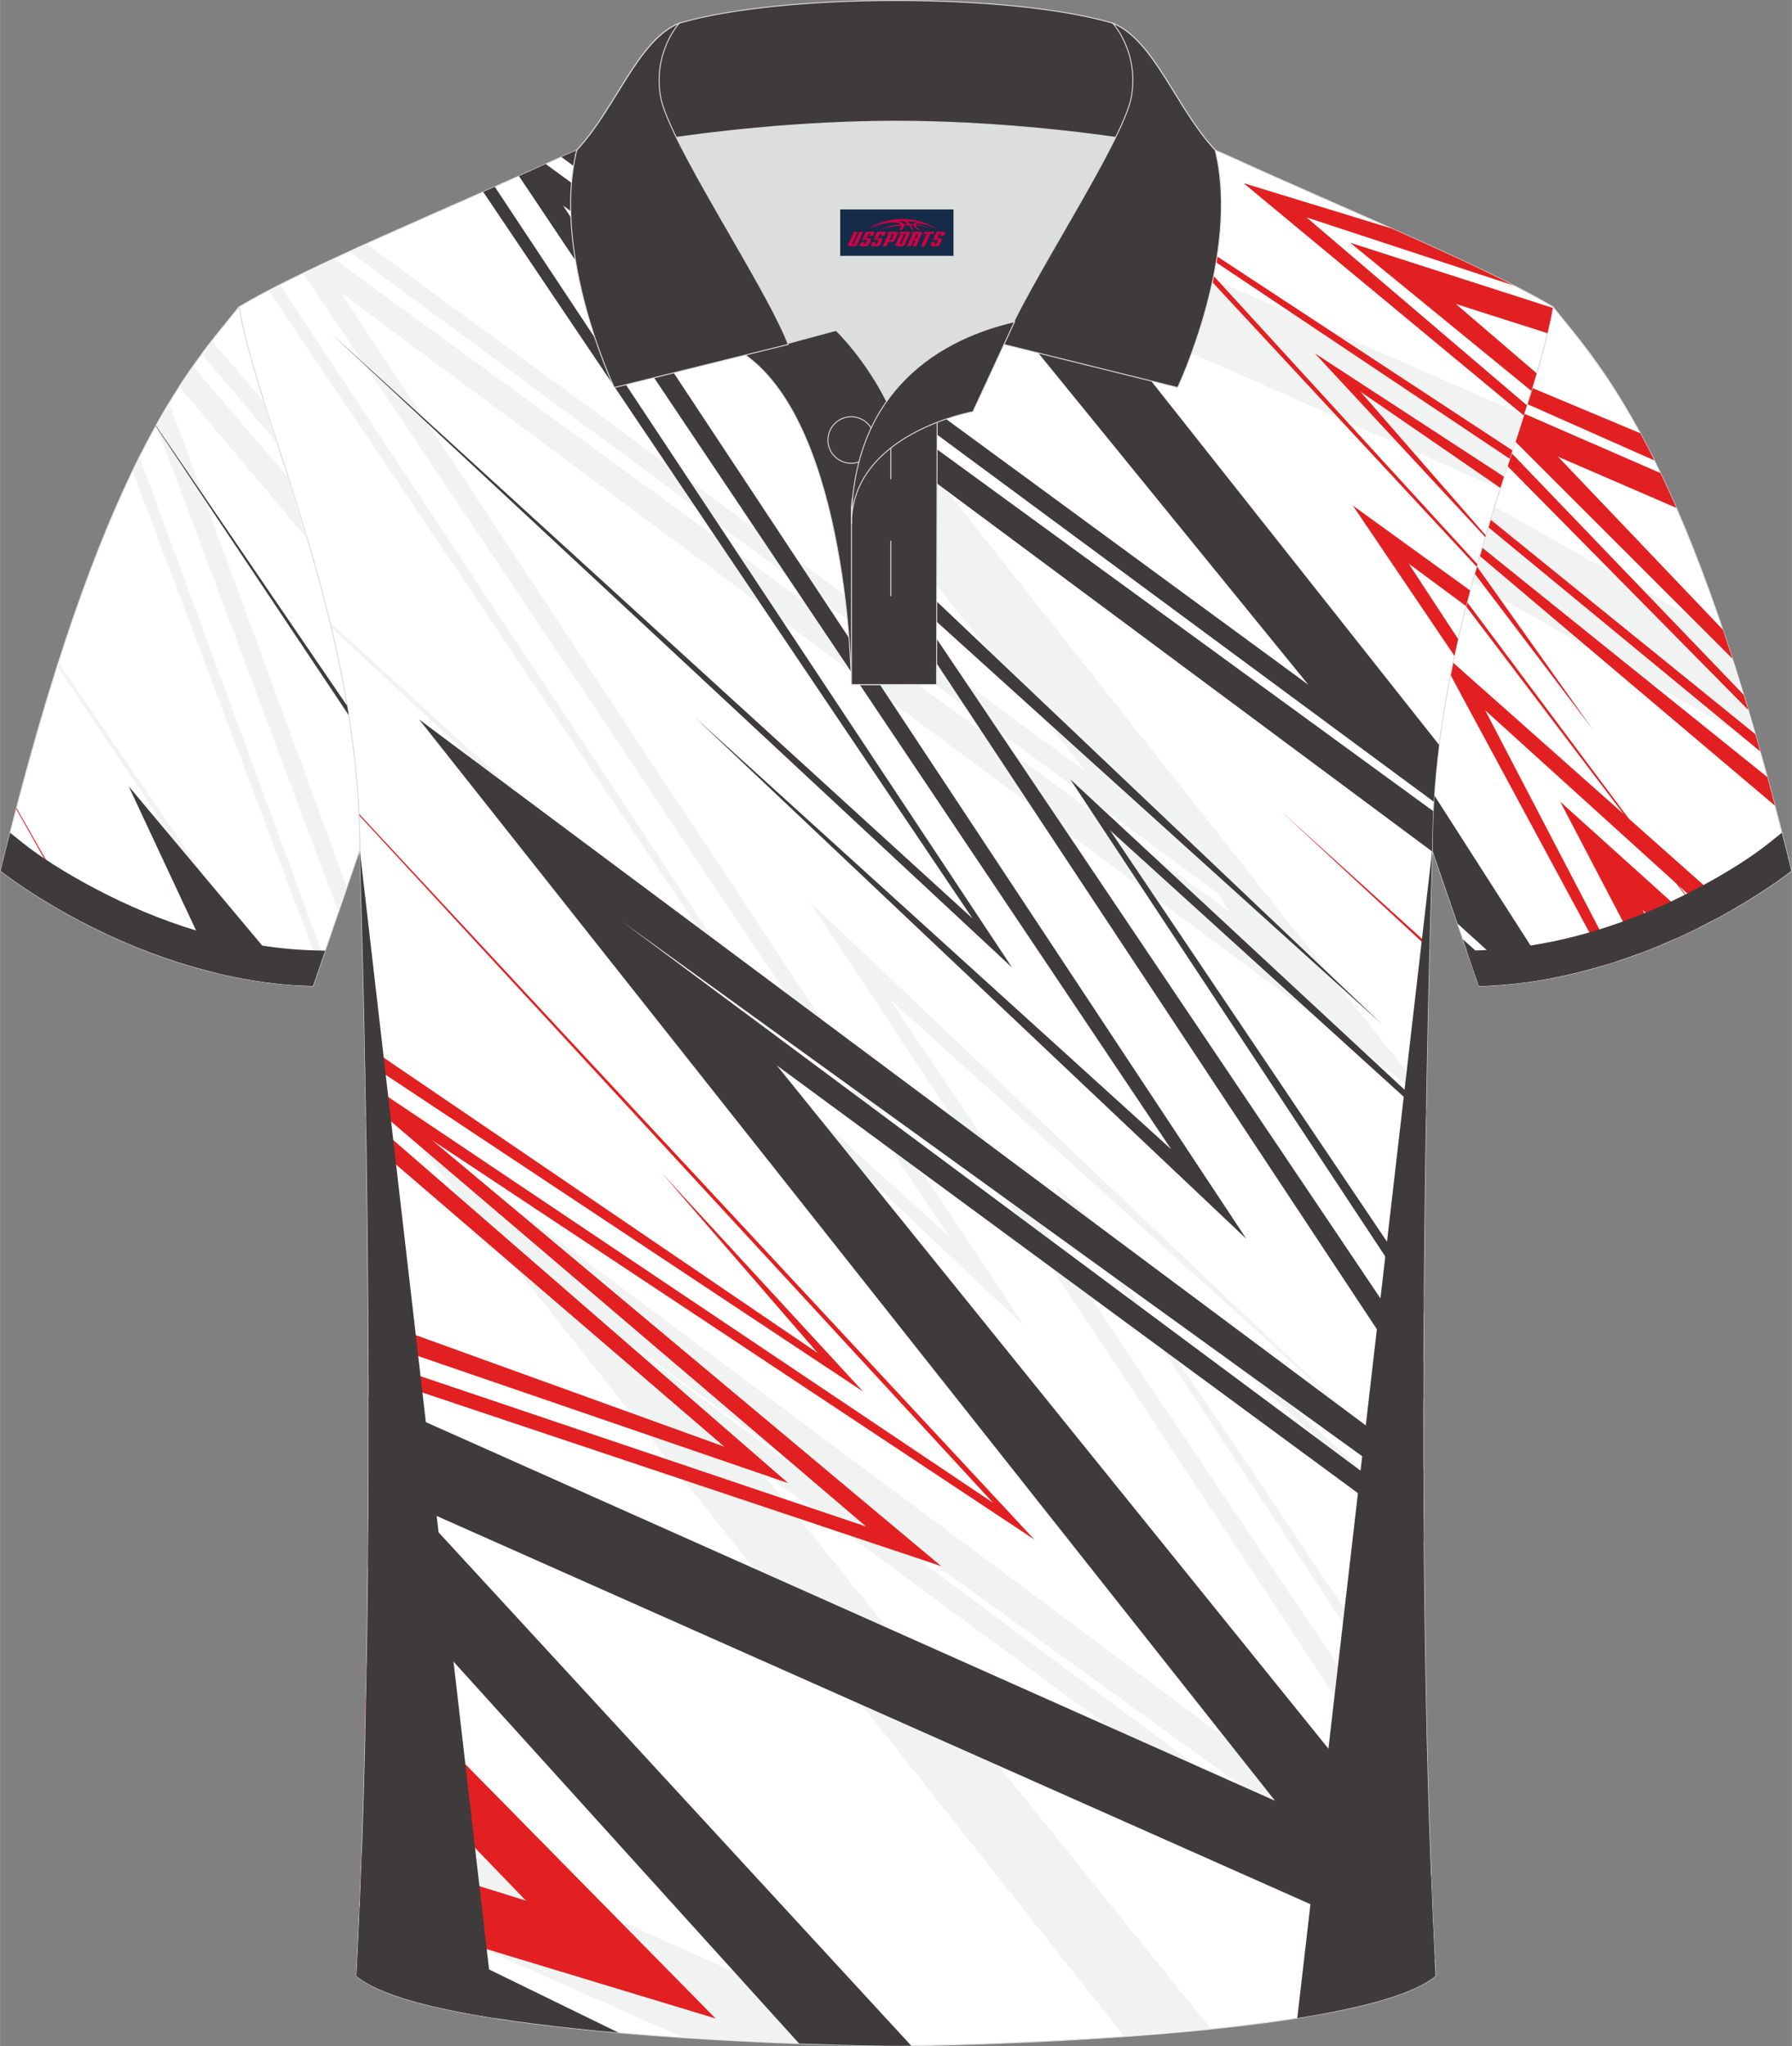
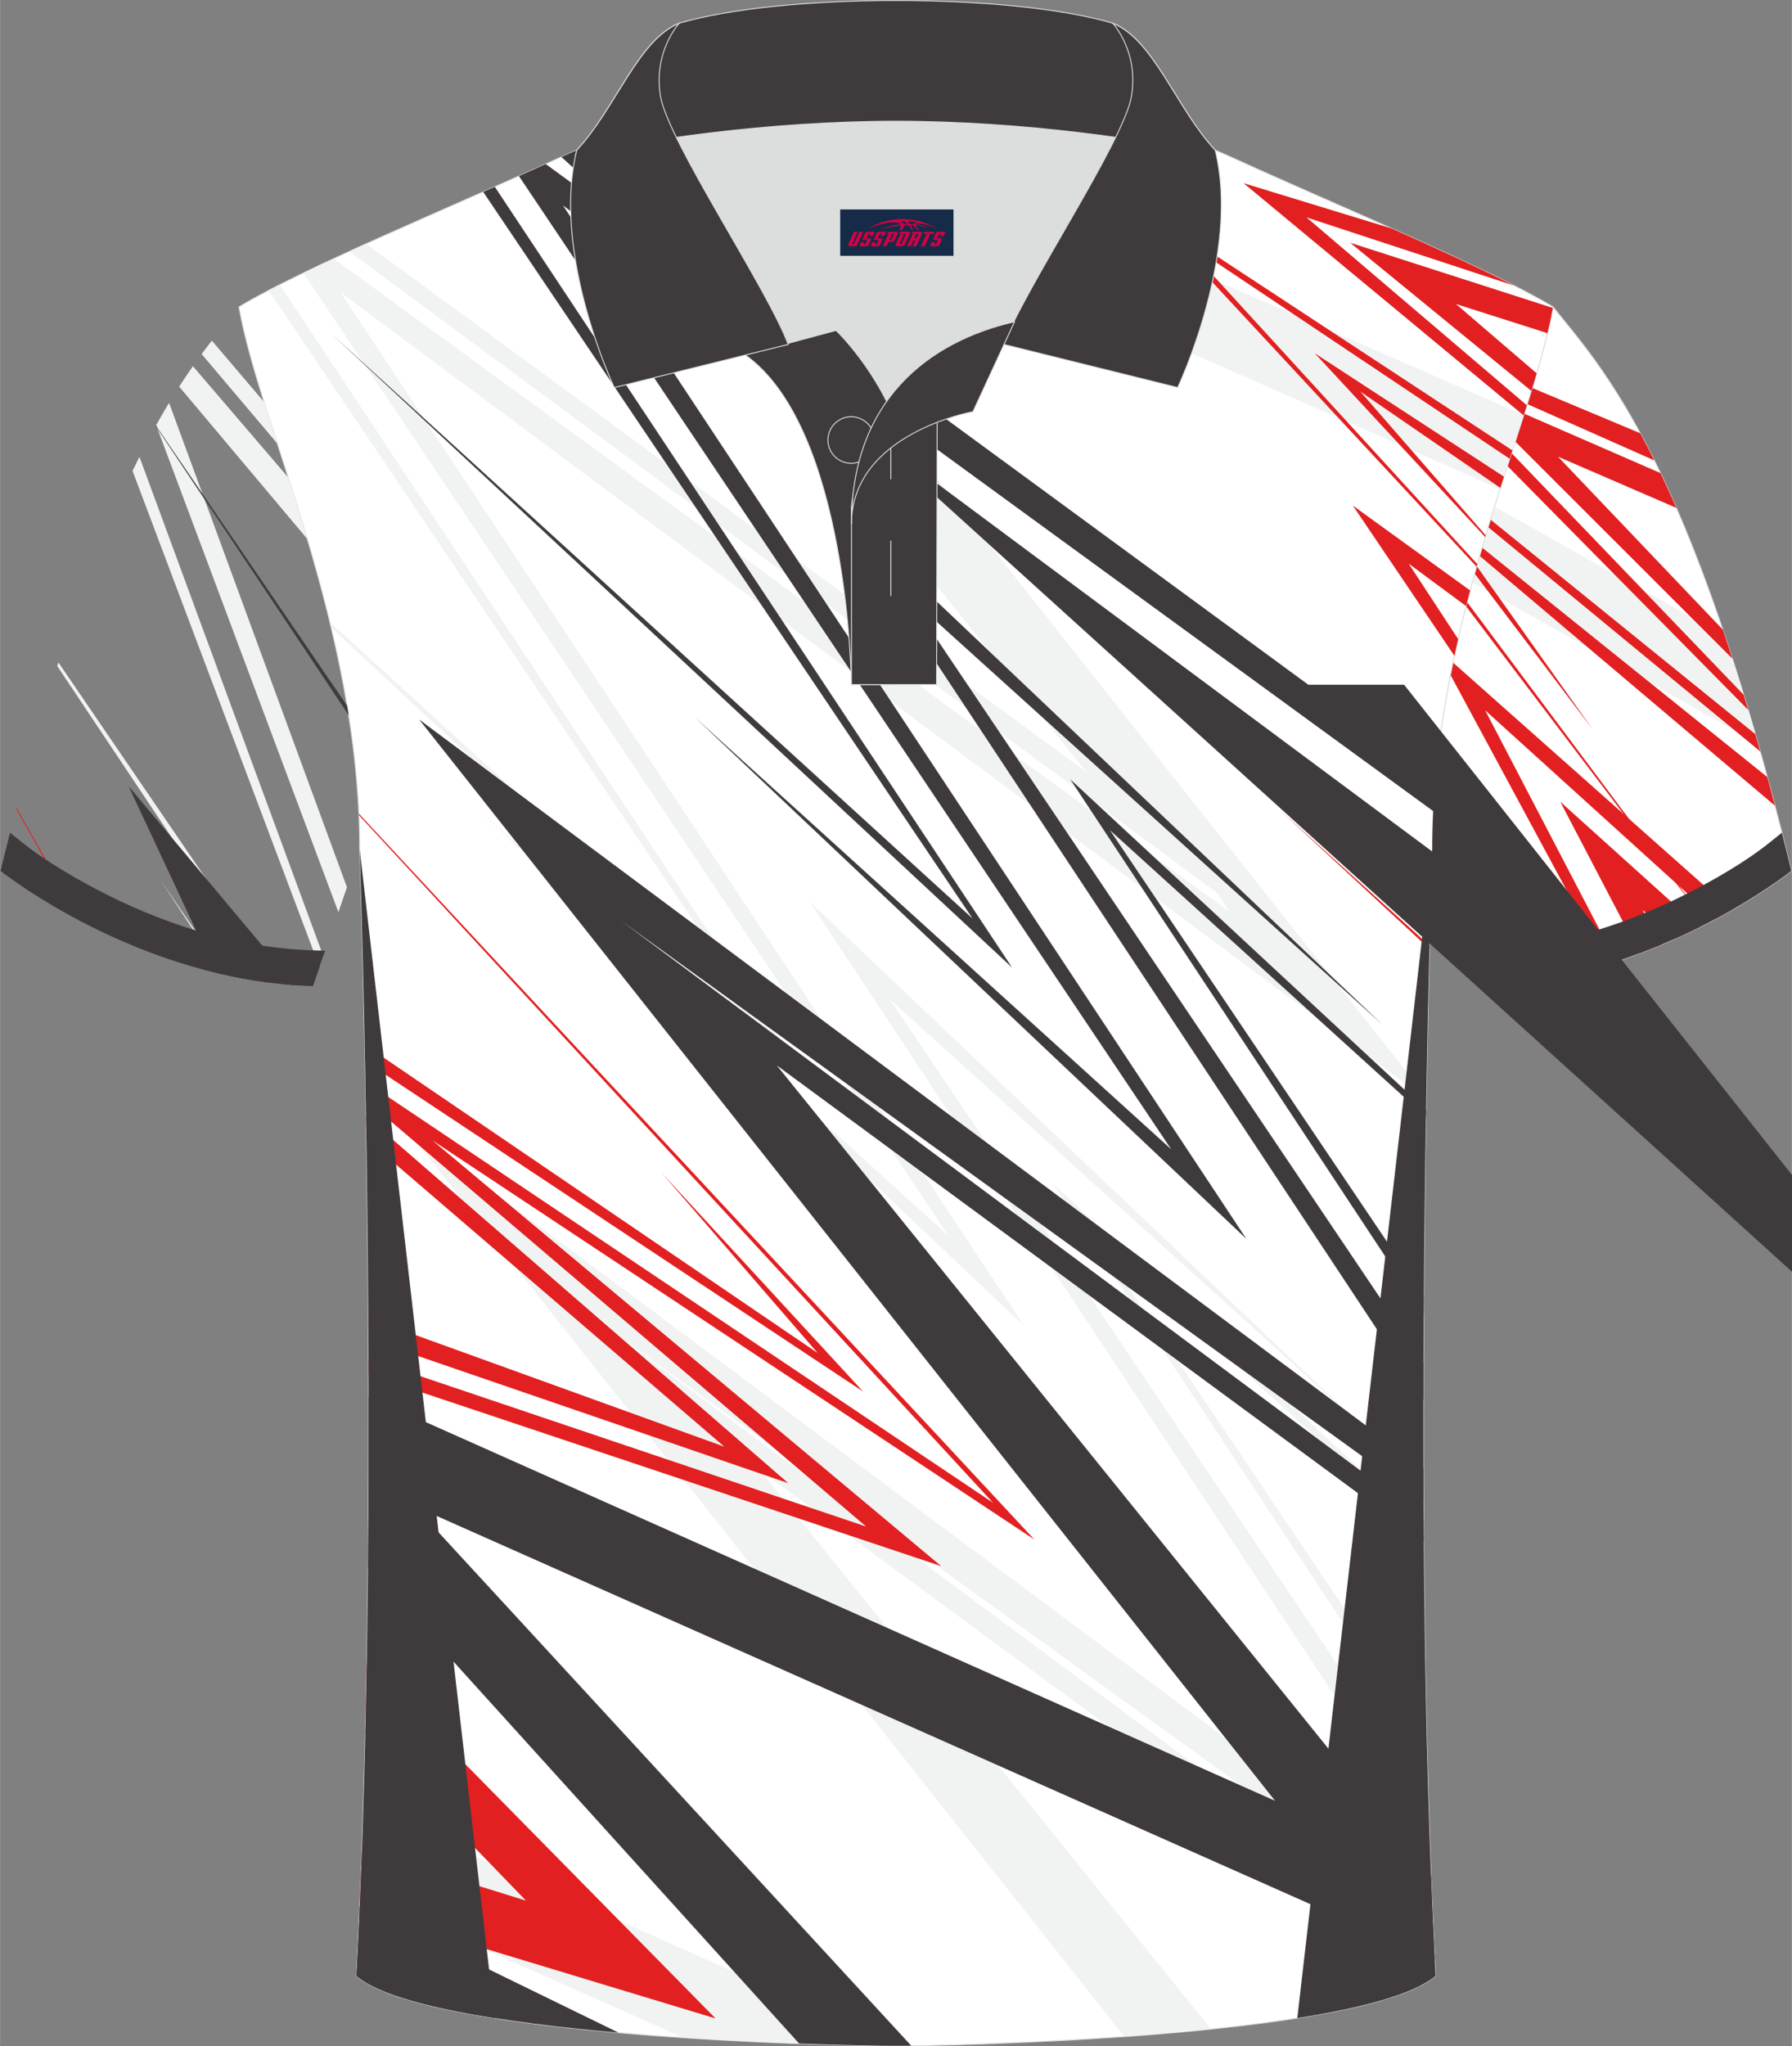
<svg xmlns="http://www.w3.org/2000/svg" version="1.1" id="图层_1" x="0px" y="0px" width="379.8px" height="433.5px" viewBox="0 0 379.58 433.29" enable-background="new 0 0 379.58 433.29" xml:space="preserve">
  <rect x="0" y="0" width="379.58" height="433.29" fill="#808080" stroke="none" />
  <g>
    <path fill-rule="evenodd" clip-rule="evenodd" fill="#FFFFFF" stroke="#DCDDDD" stroke-width="0.2" stroke-miterlimit="22.926" d="   M328.97,64.99c10.24,12.8,29.35,32.41,50.5,119.4c0,0-29.18,23.37-66.19,24.39c0,0-7.16-20.81-9.9-28.83l0,0   C303.39,132.18,324.69,89.74,328.97,64.99z" />
    <g>
      <g>
        <path fill-rule="evenodd" clip-rule="evenodd" fill="#F1F3F2" d="M311.87,123.32l60.55,34.18c-2.38-8.39-4.72-15.97-7.02-22.83     l-48.82-27.41C314.98,112.4,313.38,117.76,311.87,123.32z" />
        <path fill-rule="evenodd" clip-rule="evenodd" fill="#3F3B3C" d="M308.74,195.56l7.24,6.56l2.17,4.17l-8.27-7.39l3.4,9.88     c5.3-0.15,10.43-0.75,15.35-1.68l-24.84-38.75c-0.26,3.83-0.41,7.7-0.41,11.6l0,0C304.63,183.57,306.77,189.81,308.74,195.56z" />
        <path fill-rule="evenodd" clip-rule="evenodd" fill="#E22021" d="M347.45,91.73l-22.87-9.58c-0.34,1.12-0.69,2.25-1.06,3.41     l26.91,11.93C349.42,95.44,348.43,93.53,347.45,91.73L347.45,91.73z M319.31,98.67l0.88-2.73l49.18,51.19     c0.32,1.05,0.64,2.12,0.96,3.2L319.31,98.67L319.31,98.67z M351.74,100.17c1.1,2.31,2.22,4.76,3.37,7.38L330.03,96.7l34.93,36.64     c0.67,1.99,1.35,4.03,2.03,6.14l-46.01-45.97c0.65-2.02,1.29-3.99,1.9-5.91L351.74,100.17z" />
        <path fill-rule="evenodd" clip-rule="evenodd" fill="#E22021" d="M361.52,195.56l-50.98-67.19l0.23-0.89l50.83,68.04     L361.52,195.56L361.52,195.56z M315.73,110.02l-0.49,1.6l57.63,47.49c-0.35-1.24-0.7-2.46-1.04-3.66L315.73,110.02z" />
        <path fill-rule="evenodd" clip-rule="evenodd" fill="#E22021" d="M337.42,154.51l-25.04-33.05c0.15-0.53,0.29-1.05,0.44-1.58     L337.42,154.51L337.42,154.51z M313.95,115.95c-0.17,0.59-0.34,1.17-0.51,1.76l62.55,52.89c-0.54-2.06-1.08-4.08-1.62-6.06     L313.95,115.95z" />
        <path fill-rule="evenodd" clip-rule="evenodd" fill="#E22021" d="M340.33,204.21l-33.08-61.3c0.17-0.88,0.35-1.75,0.53-2.62     l59.04,52.39c-1.09,0.62-2.23,1.25-3.44,1.9L314.6,150.4l27.74,53.18C341.67,203.79,341,204,340.33,204.21z" />
        <path fill-rule="evenodd" clip-rule="evenodd" fill="#E22021" d="M330.51,169.76L360,196.33c-1.67,0.83-3.43,1.67-5.28,2.49     l-6.79-6.17l3.98,7.38c-1.49,0.62-3.03,1.23-4.62,1.82L330.51,169.76z" />
      </g>
      <g>
        <path fill-rule="evenodd" clip-rule="evenodd" fill="#3F3B3C" d="M374.74,178.49c-5.21,4.16-12.23,8.17-18.15,11.12     c-13.47,6.71-28.41,11.2-43.52,11.62l-2.37,0.07l2.57,7.49c37.01-1.02,66.19-24.39,66.19-24.39c-0.67-2.76-1.34-5.45-2.01-8.08     L374.74,178.49z" />
      </g>
    </g>
    <path fill-rule="evenodd" clip-rule="evenodd" fill="#FFFFFF" stroke="#DCDDDD" stroke-width="0.2" stroke-miterlimit="22.926" d="   M76.19,179.96c0,0,4.68,137.1-0.7,238.43c15.59,13.14,104.58,14.83,114.3,14.8c9.72,0.03,98.71-1.67,114.3-14.82   c-5.38-101.32-0.7-238.43-0.7-238.43c0-47.77,21.3-90.22,25.58-114.96c-13.68-8.25-45.42-21.31-67.36-31.33   c-5.84-2.66-10.73-4.57-15.08-5.94L133.01,27.7c-4.32,1.37-9.2,3.29-15.05,5.95C96.02,43.67,64.27,56.74,50.61,64.99   C54.89,89.74,76.19,132.18,76.19,179.96z" />
    <g>
      <g>
        <path fill-rule="evenodd" clip-rule="evenodd" fill="#F1F3F2" d="M289.17,302.58L171.42,190.83l131.43,198.7     c-0.1-2.8-0.19-5.62-0.27-8.45L188.53,211.65L289.17,302.58L289.17,302.58z M303.26,400.57c0.09,2.31,0.19,4.6,0.3,6.88     L127.78,280.51L303.74,411.3c0.08,1.75,0.17,3.49,0.26,5.21l-143.12-105.3l95.65,118.43c-6.09,0.63-12.3,1.15-18.38,1.58     L85.12,237.97L303.26,400.57L303.26,400.57z M190.7,433.19c-0.35,0-0.67,0-0.92,0c-4.22,0.01-23.42-0.3-45.06-1.74l-60.63-26.92     l21.04,22.84c-13.73-2.14-24.99-5.05-29.66-8.98c0.61-11.58,1.1-23.63,1.47-35.89L190.7,433.19L190.7,433.19z M302.19,366.43     c0.03,1.39,0.06,2.78,0.1,4.17l-79.25-119.98l78.53,72.9l0.01,1.49l-70.11-63.6L302.19,366.43z" />
        <path fill-rule="evenodd" clip-rule="evenodd" fill="#F1F3F2" d="M145.28,27.71l172.47,75.84c1.75-5.51,3.47-10.75,5.04-15.67     L185.06,27.71H145.28L145.28,27.71z M123.82,31.11c3.37-1.4,6.4-2.51,9.19-3.4h7.24l161.89,204.5l-0.01,0.56L72.17,61.95     l144.75,218.8l-116.8-110.43l100.89,91.45L64.24,57.82c2.06-0.99,4.22-2.01,6.46-3.05l189.72,138.26l-2.57-3.93L73.96,53.25     c1.18-0.54,2.38-1.09,3.6-1.64l152.49,111.8L123.82,31.11L123.82,31.11z M56.89,61.49c0.76-0.4,1.55-0.8,2.36-1.21l108.07,163.03     l-97.16-90.42l-0.28-1.15l89.05,81.18L56.89,61.49z" />
-         <path fill-rule="evenodd" clip-rule="evenodd" fill="#3F3B3C" d="M102.34,40.63l103.67,153.86L70.12,70.62l144.27,134.26     L104.8,39.55L102.34,40.63L102.34,40.63z M118.89,33.23c1.26-0.56,2.47-1.09,3.64-1.59l154.6,113.34l-95.5-117.27h20.29     l102.92,130.01c-0.5,3.96-0.88,7.98-1.13,12.04L118.89,33.23L118.89,33.23z M303.6,171.75c-0.13,2.71-0.21,5.45-0.21,8.2     l-0.01,0.35L119.26,43.52l144.75,218.8L147.2,151.9l100.89,91.45L109.91,37.28c1.94-0.86,3.84-1.71,5.67-2.55L303.6,171.75z" />
+         <path fill-rule="evenodd" clip-rule="evenodd" fill="#3F3B3C" d="M102.34,40.63l103.67,153.86L70.12,70.62l144.27,134.26     L104.8,39.55L102.34,40.63L102.34,40.63z M118.89,33.23c1.26-0.56,2.47-1.09,3.64-1.59l154.6,113.34h20.29     l102.92,130.01c-0.5,3.96-0.88,7.98-1.13,12.04L118.89,33.23L118.89,33.23z M303.6,171.75c-0.13,2.71-0.21,5.45-0.21,8.2     l-0.01,0.35L119.26,43.52l144.75,218.8L147.2,151.9l100.89,91.45L109.91,37.28c1.94-0.86,3.84-1.71,5.67-2.55L303.6,171.75z" />
        <path fill-rule="evenodd" clip-rule="evenodd" fill="#E22021" d="M294.74,48.36l-31.33-9.58l59.35,49.19     c0.23-0.72,0.46-1.44,0.68-2.15l-46.69-39.79l43.91,14.43C313.44,56.78,304.29,52.6,294.74,48.36L294.74,48.36z M328.93,65.2     c-0.3,1.7-0.68,3.49-1.13,5.35l-19.39-6.18l17.1,14.68c-0.36,1.22-0.73,2.46-1.12,3.73L286.01,51.4L328.93,65.2z" />
        <polygon fill-rule="evenodd" clip-rule="evenodd" fill="#E22021" points="312.79,120 242.23,44.06 320.37,95.37 319.8,97.15      249.48,50.12 312.94,119.45    " />
        <polygon fill-rule="evenodd" clip-rule="evenodd" fill="#E22021" points="314.61,113.71 278.51,74.81 318.58,100.93      317.82,103.31 288.17,82.92 314.72,113.36    " />
        <path fill-rule="evenodd" clip-rule="evenodd" fill="#E22021" d="M308.08,138.86l-21.51-31.81l24.84,17.97     c-0.29,1.1-0.58,2.2-0.86,3.31l-12.15-8.98l10.47,15.96C308.6,136.48,308.34,137.66,308.08,138.86z" />
        <polygon fill-rule="evenodd" clip-rule="evenodd" fill="#E22021" points="271.14,171.57 302.79,200.92 302.81,200.21    " />
        <path fill-rule="evenodd" clip-rule="evenodd" fill="#3F3B3C" d="M292.82,216.94L175.07,105.19l126.44,191.16     c0-2.65,0.01-5.28,0.02-7.89L192.18,126.02L292.82,216.94L292.82,216.94z M301.52,310.91c0.01,2.26,0.01,4.53,0.02,6.81     l-170.1-122.84l170.13,126.46c0.01,1.69,0.02,3.39,0.03,5.09L164.53,225.58l138.6,171.59c0.23,5.99,0.49,11.91,0.79,17.72     l-216.16-96l105.26,114.27c-1.44,0.02-2.54,0.03-3.23,0.02c-2.49,0.01-10.19-0.1-20.52-0.48L77.94,331.83     c0.12-12.26,0.15-24.38,0.13-36.11l192.02,85.58L88.77,152.34L301.52,310.91L301.52,310.91z M301.6,274.5l-0.03,3.86     l-74.88-113.37l75.39,69.98l-0.03,1.53l-66.93-60.71L301.6,274.5z" />
        <polygon fill-rule="evenodd" clip-rule="evenodd" fill="#E22021" points="76,172.27 219.11,325.99 91.57,241.46 199.36,331.61      78.06,291.05 78.05,287.69 183.46,323.23 77.46,232.9 77.39,229.03 210.34,318.19 76.02,172.61    " />
        <polygon fill-rule="evenodd" clip-rule="evenodd" fill="#E22021" points="140.15,248.33 182.81,294.64 77.31,224.68      77.24,221.21 173.2,286.49    " />
        <path fill-rule="evenodd" clip-rule="evenodd" fill="#E22021" d="M77.67,352.33l73.9,75.06l-75.42-22.84     c0.18-4.26,0.35-8.58,0.51-12.92l34.74,10.81l-34.03-35.22C77.48,362.26,77.58,357.3,77.67,352.33z" />
        <path fill-rule="evenodd" clip-rule="evenodd" fill="#3F3B3C" d="M76.19,403.64l54.84,26.76c-24.17-2.12-48.13-5.78-55.54-12.02     C75.75,413.55,75.98,408.63,76.19,403.64z" />
        <polygon fill-rule="evenodd" clip-rule="evenodd" fill="#E22021" points="77.52,236.38 166.96,314.04 78.03,283.52 78.01,279.07      153.42,306.32 77.59,241.18    " />
      </g>
      <path fill-rule="evenodd" clip-rule="evenodd" fill="#3F3B3C" d="M76.19,179.96l28.59,247.36c-13.57-2.14-24.67-5.03-29.29-8.93    C80.87,317.06,76.19,179.96,76.19,179.96z" />
      <path fill-rule="evenodd" clip-rule="evenodd" fill="#3F3B3C" d="M303.39,179.96L274.8,427.31c13.57-2.14,24.66-5.03,29.29-8.93    C298.72,317.28,303.37,180.58,303.39,179.96z" />
    </g>
-     <path fill-rule="evenodd" clip-rule="evenodd" fill="#FFFFFF" stroke="#DCDDDD" stroke-width="0.2" stroke-miterlimit="22.926" d="   M50.61,64.99c-10.24,12.8-29.35,32.41-50.5,119.4c0,0,29.18,23.37,66.19,24.39c0,0,7.16-20.81,9.9-28.83l0,0   C76.19,132.18,54.89,89.74,50.61,64.99z" />
    <g>
      <g>
        <path fill-rule="evenodd" clip-rule="evenodd" fill="#F1F3F2" d="M55.92,85.11L44.86,72.13c-0.7,0.9-1.42,1.84-2.16,2.84     l16.04,18.96C57.75,90.89,56.8,87.94,55.92,85.11L55.92,85.11z M28.06,99.7l39.61,105.08l0.8-2.32L29.52,96.73     C29.04,97.69,28.55,98.68,28.06,99.7L28.06,99.7z M58.79,208.26c-0.65-0.07-1.29-0.15-1.93-0.23l-44.75-67l0.24-0.77     L58.79,208.26L58.79,208.26z M61.05,101.11c1.34,4.18,2.7,8.53,4.04,13.02L37.94,81.86c1-1.55,1.97-2.98,2.91-4.32L61.05,101.11     L61.05,101.11z M33.06,90.02c0.93-1.67,1.85-3.25,2.74-4.72l37.68,102.57l-1.81,5.27L33.06,90.02L33.06,90.02z M47.78,206.45     c-0.24-0.05-0.47-0.11-0.71-0.16l-12.94-19.71L47.78,206.45z" />
        <path fill-rule="evenodd" clip-rule="evenodd" fill="#3F3B3C" d="M73.52,149.45L33.01,90.12l-0.05,0.09l40.89,61.22     C73.74,150.77,73.63,150.11,73.52,149.45z" />
        <path fill-rule="evenodd" clip-rule="evenodd" fill="#3F3B3C" d="M62.56,208.6l-35.33-42.13l18.47,39.5     C51.04,207.26,56.69,208.2,62.56,208.6z" />
        <polygon fill-rule="evenodd" clip-rule="evenodd" fill="#E22021" points="3.47,171.05 17.13,195.08 16.67,194.84 3.41,171.28         " />
      </g>
      <g>
        <path fill-rule="evenodd" clip-rule="evenodd" fill="#3F3B3C" d="M4.83,178.49c5.21,4.16,12.23,8.17,18.15,11.12     c13.47,6.71,28.41,11.2,43.52,11.62l2.37,0.07l-2.58,7.49C29.28,207.77,0.1,184.4,0.1,184.4c0.67-2.76,1.34-5.45,2.01-8.08     L4.83,178.49z" />
      </g>
    </g>
    <path fill-rule="evenodd" clip-rule="evenodd" fill="#DCDDDD" d="M187.81,84.98c6.44-9.11,16.34-14.36,26.93-16.83   c5.24-10.64,16.07-27.81,21.61-39.14c-26.76-6.51-66.37-6.51-93.13,0c6.42,13.14,19.99,34.16,23.65,43.69l10.22-2.75   C177.09,69.97,183.09,75.63,187.81,84.98z" />
    <path fill-rule="evenodd" clip-rule="evenodd" fill="#3F3B3C" stroke="#DCDDDD" stroke-width="0.2" stroke-miterlimit="22.926" d="   M157.84,75.15l19.25-5.19c0,0,11.74,11.1,15.29,27.83c3.56,16.73-1.86,47.16-1.86,47.16h-10.18   C180.35,144.95,179.82,90.72,157.84,75.15z" />
    <path fill-rule="evenodd" clip-rule="evenodd" fill="#3F3B3C" stroke="#DCDDDD" stroke-width="0.2" stroke-miterlimit="22.926" d="   M180.35,107.42v37.53h18.03l0.14-60.75C189.69,87.11,180.84,98.64,180.35,107.42z" />
    <path fill-rule="evenodd" clip-rule="evenodd" fill="#3F3B3C" stroke="#DCDDDD" stroke-width="0.2" stroke-miterlimit="22.926" d="   M121.89,33c13.38-3.26,40.9-7.33,67.9-7.33c26.99,0,54.51,4.07,67.9,7.33l-0.28-1.2c-8.23-8.78-12.93-23.32-21.68-26.88   C224.79,1.7,207.29,0.1,189.79,0.1c-17.49,0-35,1.61-45.93,4.82c-8.77,3.57-13.47,18.1-21.68,26.88L121.89,33z" />
    <path fill-rule="evenodd" clip-rule="evenodd" fill="#3F3B3C" stroke="#DCDDDD" stroke-width="0.2" stroke-miterlimit="22.926" d="   M143.86,4.92c0,0-5.58,6.05-3.95,15.52c1.63,9.49,22.56,40.52,27.05,52.49l-36.85,9.13c0,0-13.39-28.21-7.95-50.26   C130.4,23.02,135.1,8.49,143.86,4.92z" />
    <path fill-rule="evenodd" clip-rule="evenodd" fill="#3F3B3C" stroke="#DCDDDD" stroke-width="0.2" stroke-miterlimit="22.926" d="   M235.72,4.92c0,0,5.58,6.05,3.94,15.52c-1.63,9.49-22.56,40.52-27.05,52.49l36.85,9.13c0,0,13.39-28.21,7.95-50.26   C249.19,23.02,244.48,8.49,235.72,4.92z" />
    <path fill="none" stroke="#DCDDDD" stroke-width="0.2" stroke-miterlimit="22.926" d="M185.23,93.17c0-2.71-2.21-4.93-4.93-4.93   c-2.71,0-4.93,2.21-4.93,4.93c0,2.71,2.21,4.93,4.93,4.93S185.23,95.88,185.23,93.17z" />
    <line fill="none" stroke="#DCDDDD" stroke-width="0.2" stroke-miterlimit="22.926" x1="188.69" y1="114.49" x2="188.69" y2="126.24" />
    <line fill="none" stroke="#DCDDDD" stroke-width="0.2" stroke-miterlimit="22.926" x1="188.69" y1="89.74" x2="188.69" y2="101.48" />
    <path fill-rule="evenodd" clip-rule="evenodd" fill="#3F3B3C" stroke="#DCDDDD" stroke-width="0.2" stroke-miterlimit="22.926" d="   M214.9,68.12l-8.81,19.06c0,0-25.74,4.58-25.74,23.81C180.35,84.82,196.63,72.31,214.9,68.12z" />
  </g>
  <g id="tag_logo">
    <rect y="44.35" fill="#162B48" width="24" height="9.818" x="177.97" />
    <g>
      <path fill="#D30044" d="M193.93,47.54l0.005-0.011c0.131-0.311,1.085-0.262,2.351,0.071c0.715,0.24,1.44,0.54,2.193,0.9    c-0.218-0.147-0.447-0.289-0.682-0.42l0.011,0.005l-0.011-0.005c-1.478-0.845-3.218-1.418-5.1-1.62    c-1.282-0.115-1.658-0.082-2.411-0.055c-2.449,0.142-4.68,0.905-6.458,2.095c1.26-0.638,2.722-1.075,4.195-1.336    c1.467-0.18,2.476-0.033,2.771,0.344c-1.691,0.175-3.469,0.633-4.555,1.075c1.156-0.338,2.967-0.665,4.647-0.813    c0.016,0.251-0.115,0.567-0.415,0.96h0.475c0.376-0.382,0.584-0.725,0.595-1.004c0.333-0.022,0.66-0.033,0.971-0.033    C192.76,47.98,192.97,48.33,193.17,48.72h0.262c-0.125-0.344-0.295-0.687-0.518-1.036c0.207,0,0.393,0.005,0.567,0.011    c0.104,0.267,0.496,0.66,1.058,1.025h0.245c-0.442-0.365-0.753-0.753-0.835-1.004c1.047,0.065,1.696,0.224,2.885,0.513    C195.75,47.8,195.01,47.63,193.93,47.54z M191.49,47.45c-0.164-0.295-0.655-0.485-1.402-0.551    c0.464-0.033,0.922-0.055,1.364-0.055c0.311,0.147,0.589,0.344,0.84,0.589C192.03,47.43,191.76,47.44,191.49,47.45z M193.47,47.5c-0.224-0.016-0.458-0.027-0.715-0.044c-0.147-0.202-0.311-0.398-0.502-0.6c0.082,0,0.164,0.005,0.24,0.011    c0.72,0.033,1.429,0.125,2.138,0.273C193.96,47.1,193.58,47.26,193.47,47.5z" />
      <path fill="#D30044" d="M180.89,49.08L179.72,51.63C179.54,52,179.81,52.14,180.29,52.14l0.873,0.005    c0.115,0,0.251-0.049,0.327-0.175l1.342-2.891H182.05L180.83,51.71H180.66c-0.147,0-0.185-0.033-0.147-0.125l1.156-2.504H180.89L180.89,49.08z M182.75,50.43h1.271c0.36,0,0.584,0.125,0.442,0.425L183.99,51.89C183.89,52.11,183.62,52.14,183.39,52.14H182.47c-0.267,0-0.442-0.136-0.349-0.333l0.235-0.513h0.742L182.92,51.67C182.9,51.72,182.94,51.73,183,51.73h0.18    c0.082,0,0.125-0.016,0.147-0.071l0.376-0.813c0.011-0.022,0.011-0.044-0.055-0.044H182.58L182.75,50.43L182.75,50.43z M183.57,50.36h-0.78l0.475-1.025c0.098-0.218,0.338-0.256,0.578-0.256H185.29L184.9,49.92L184.12,50.04l0.262-0.562H184.09c-0.082,0-0.12,0.016-0.147,0.071L183.57,50.36L183.57,50.36z M185.16,50.43L184.99,50.8h1.069c0.06,0,0.06,0.016,0.049,0.044    L185.73,51.66C185.71,51.71,185.67,51.73,185.59,51.73H185.41c-0.055,0-0.104-0.011-0.082-0.06l0.175-0.376H184.76L184.53,51.81C184.43,52,184.61,52.14,184.88,52.14h0.916c0.24,0,0.502-0.033,0.605-0.251l0.475-1.031c0.142-0.3-0.082-0.425-0.442-0.425H185.16L185.16,50.43z M185.97,50.36l0.371-0.818c0.022-0.055,0.06-0.071,0.147-0.071h0.295L186.52,50.03l0.791-0.115l0.387-0.845H186.25c-0.24,0-0.48,0.038-0.578,0.256L185.2,50.36L185.97,50.36L185.97,50.36z M188.37,50.82h0.278c0.087,0,0.153-0.022,0.202-0.115    l0.496-1.075c0.033-0.076-0.011-0.12-0.125-0.12H187.82l0.431-0.431h1.522c0.355,0,0.485,0.153,0.393,0.355l-0.676,1.445    c-0.06,0.125-0.175,0.333-0.644,0.327l-0.649-0.005L187.76,52.14H186.98l1.178-2.558h0.785L188.37,50.82L188.37,50.82z     M190.96,51.63c-0.022,0.049-0.06,0.076-0.142,0.076h-0.191c-0.082,0-0.109-0.027-0.082-0.076l0.944-2.051h-0.785l-0.987,2.138    c-0.125,0.273,0.115,0.415,0.453,0.415h0.72c0.327,0,0.649-0.071,0.769-0.322l1.085-2.384c0.093-0.202-0.06-0.355-0.415-0.355    h-1.533l-0.431,0.431h1.38c0.115,0,0.164,0.033,0.131,0.104L190.96,51.63L190.96,51.63z M193.68,50.5h0.278    c0.087,0,0.158-0.022,0.202-0.115l0.344-0.753c0.033-0.076-0.011-0.12-0.125-0.12h-1.402l0.425-0.431h1.527    c0.355,0,0.485,0.153,0.393,0.355l-0.529,1.124c-0.044,0.093-0.147,0.18-0.393,0.18c0.224,0.011,0.256,0.158,0.175,0.327    l-0.496,1.075h-0.785l0.54-1.167c0.022-0.055-0.005-0.087-0.104-0.087h-0.235L192.91,52.14h-0.785l1.178-2.558h0.785L193.68,50.5L193.68,50.5z M196.25,49.59L195.07,52.14h0.785l1.184-2.558H196.25L196.25,49.59z M197.76,49.52l0.202-0.431h-2.1l-0.295,0.431    H197.76L197.76,49.52z M197.74,50.43h1.271c0.36,0,0.584,0.125,0.442,0.425l-0.475,1.031c-0.104,0.218-0.371,0.251-0.605,0.251    h-0.916c-0.267,0-0.442-0.136-0.349-0.333l0.235-0.513h0.742L197.91,51.67c-0.022,0.049,0.022,0.06,0.082,0.06h0.18    c0.082,0,0.125-0.016,0.147-0.071l0.376-0.813c0.011-0.022,0.011-0.044-0.049-0.044h-1.069L197.74,50.43L197.74,50.43z     M198.55,50.36H197.77l0.475-1.025c0.098-0.218,0.338-0.256,0.578-0.256h1.451l-0.387,0.845l-0.791,0.115l0.262-0.562h-0.295    c-0.082,0-0.12,0.016-0.147,0.071L198.55,50.36z" />
    </g>
  </g>
</svg>